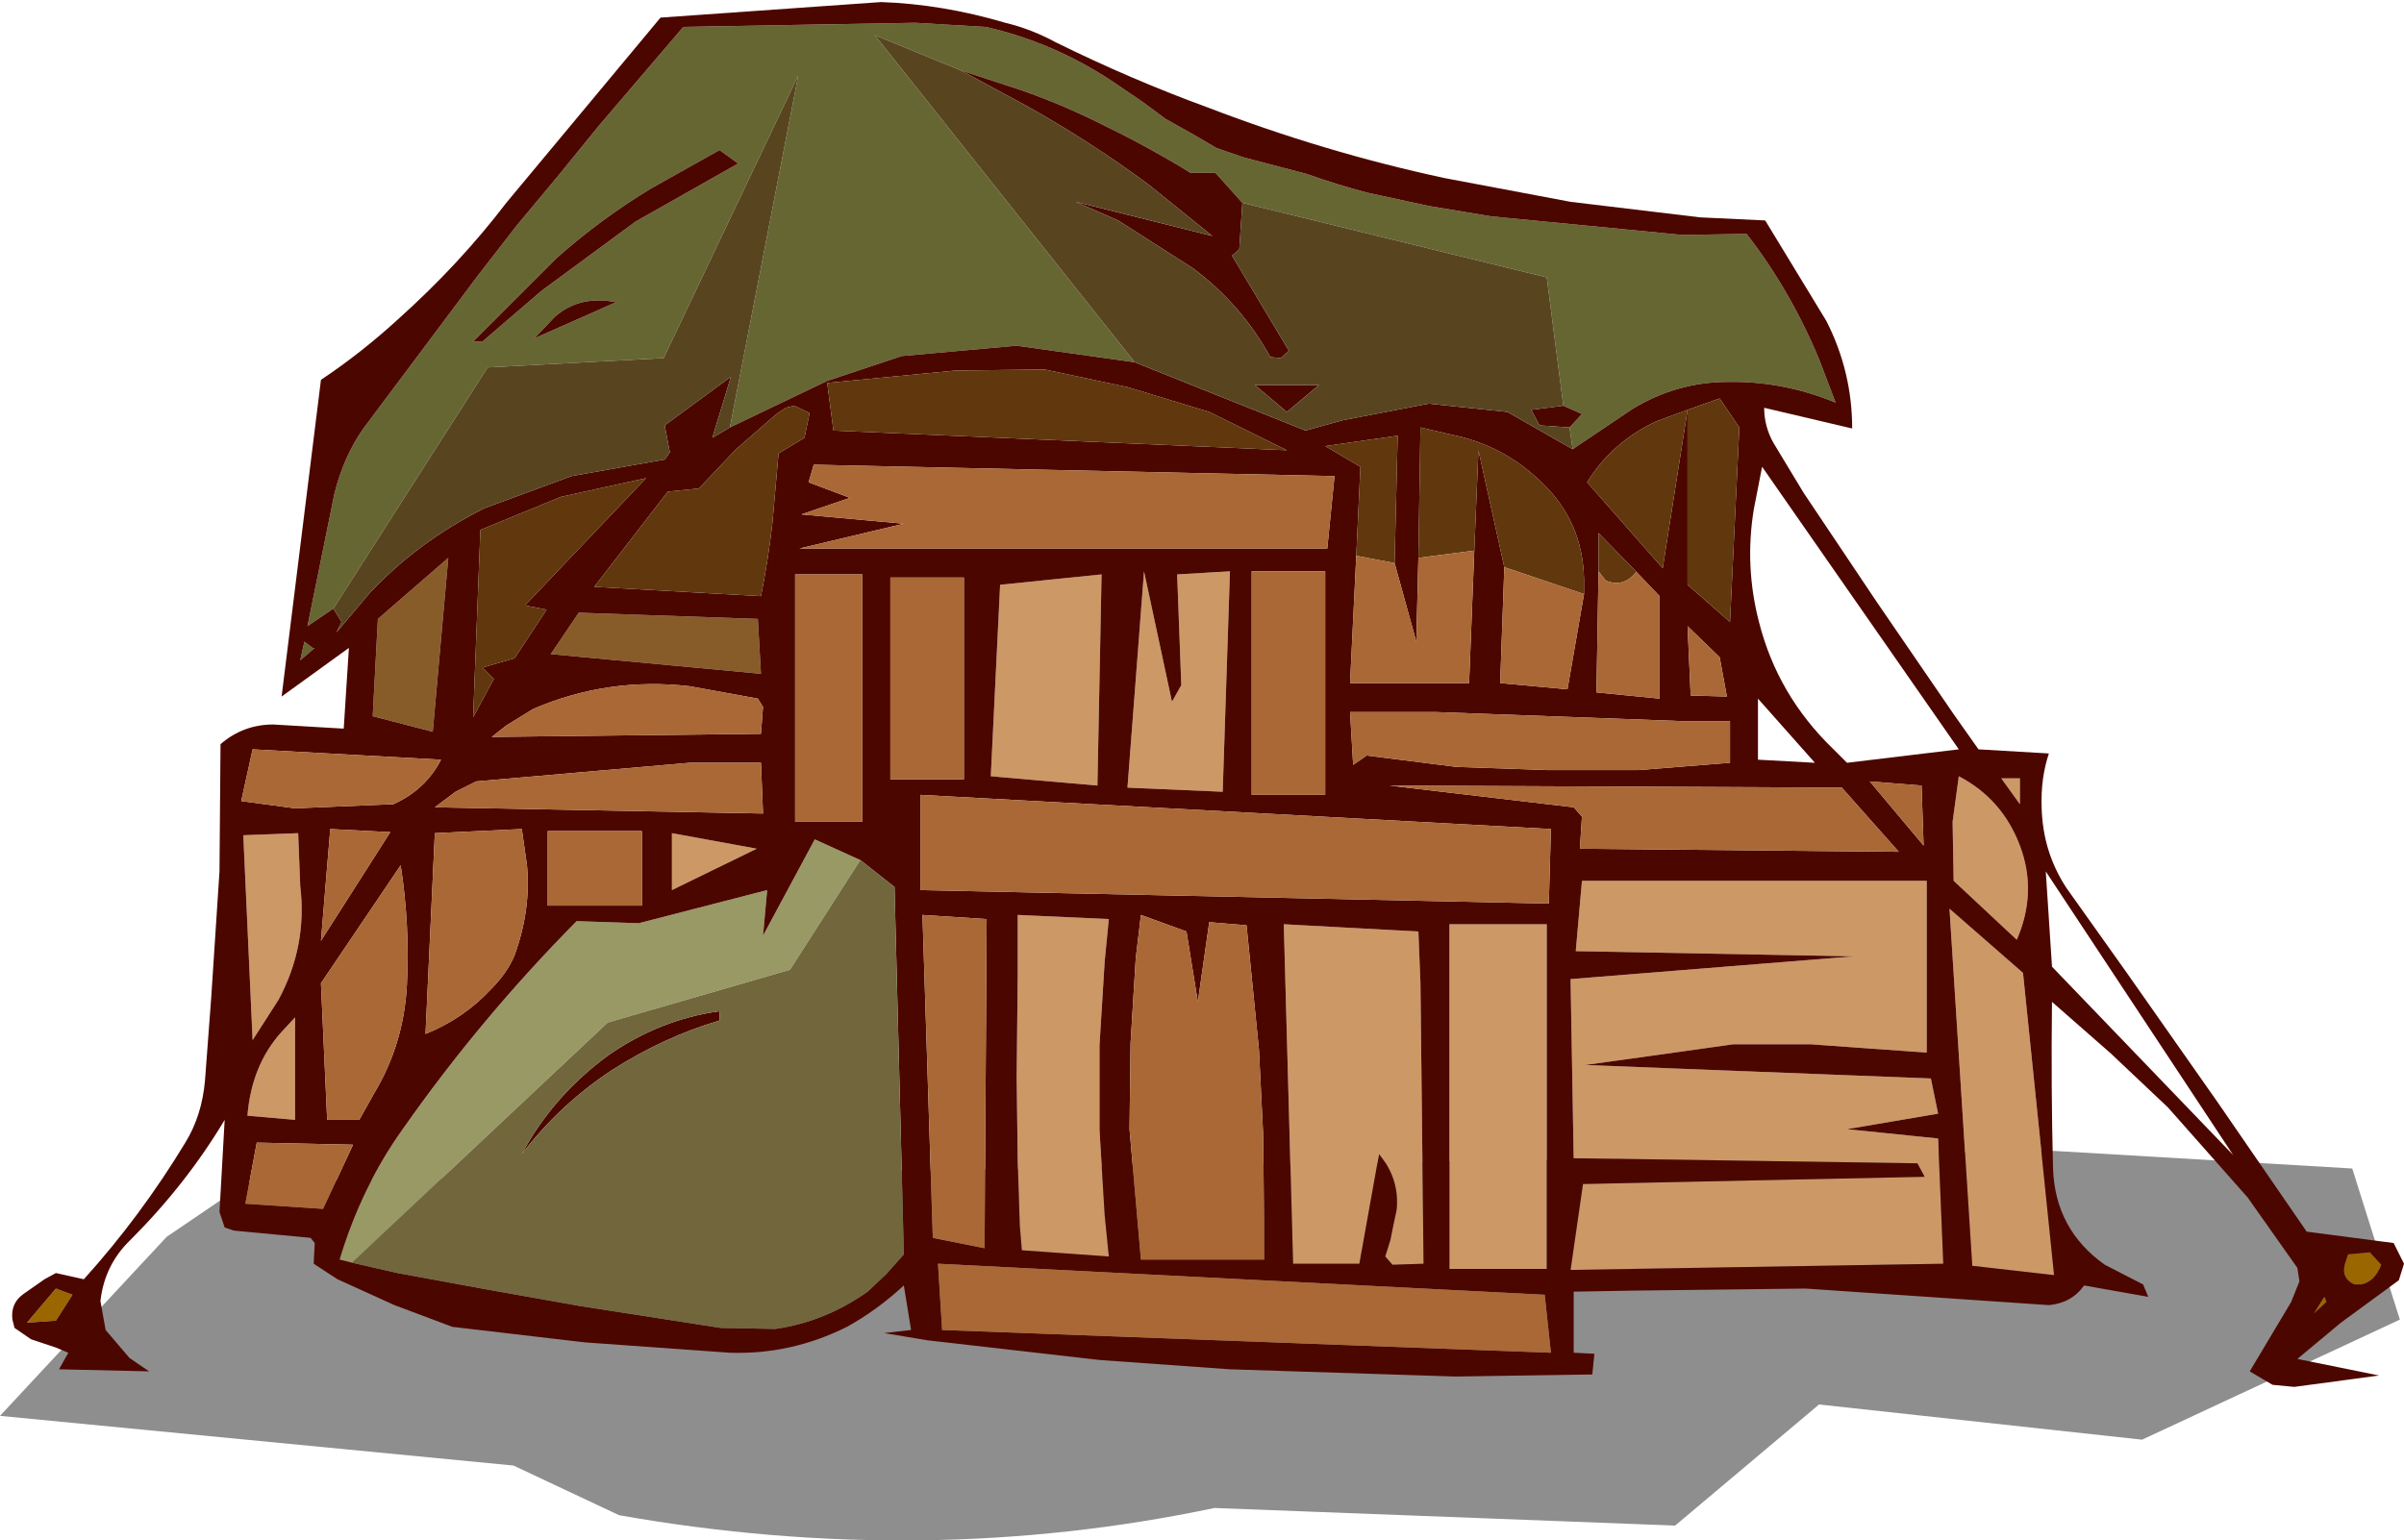
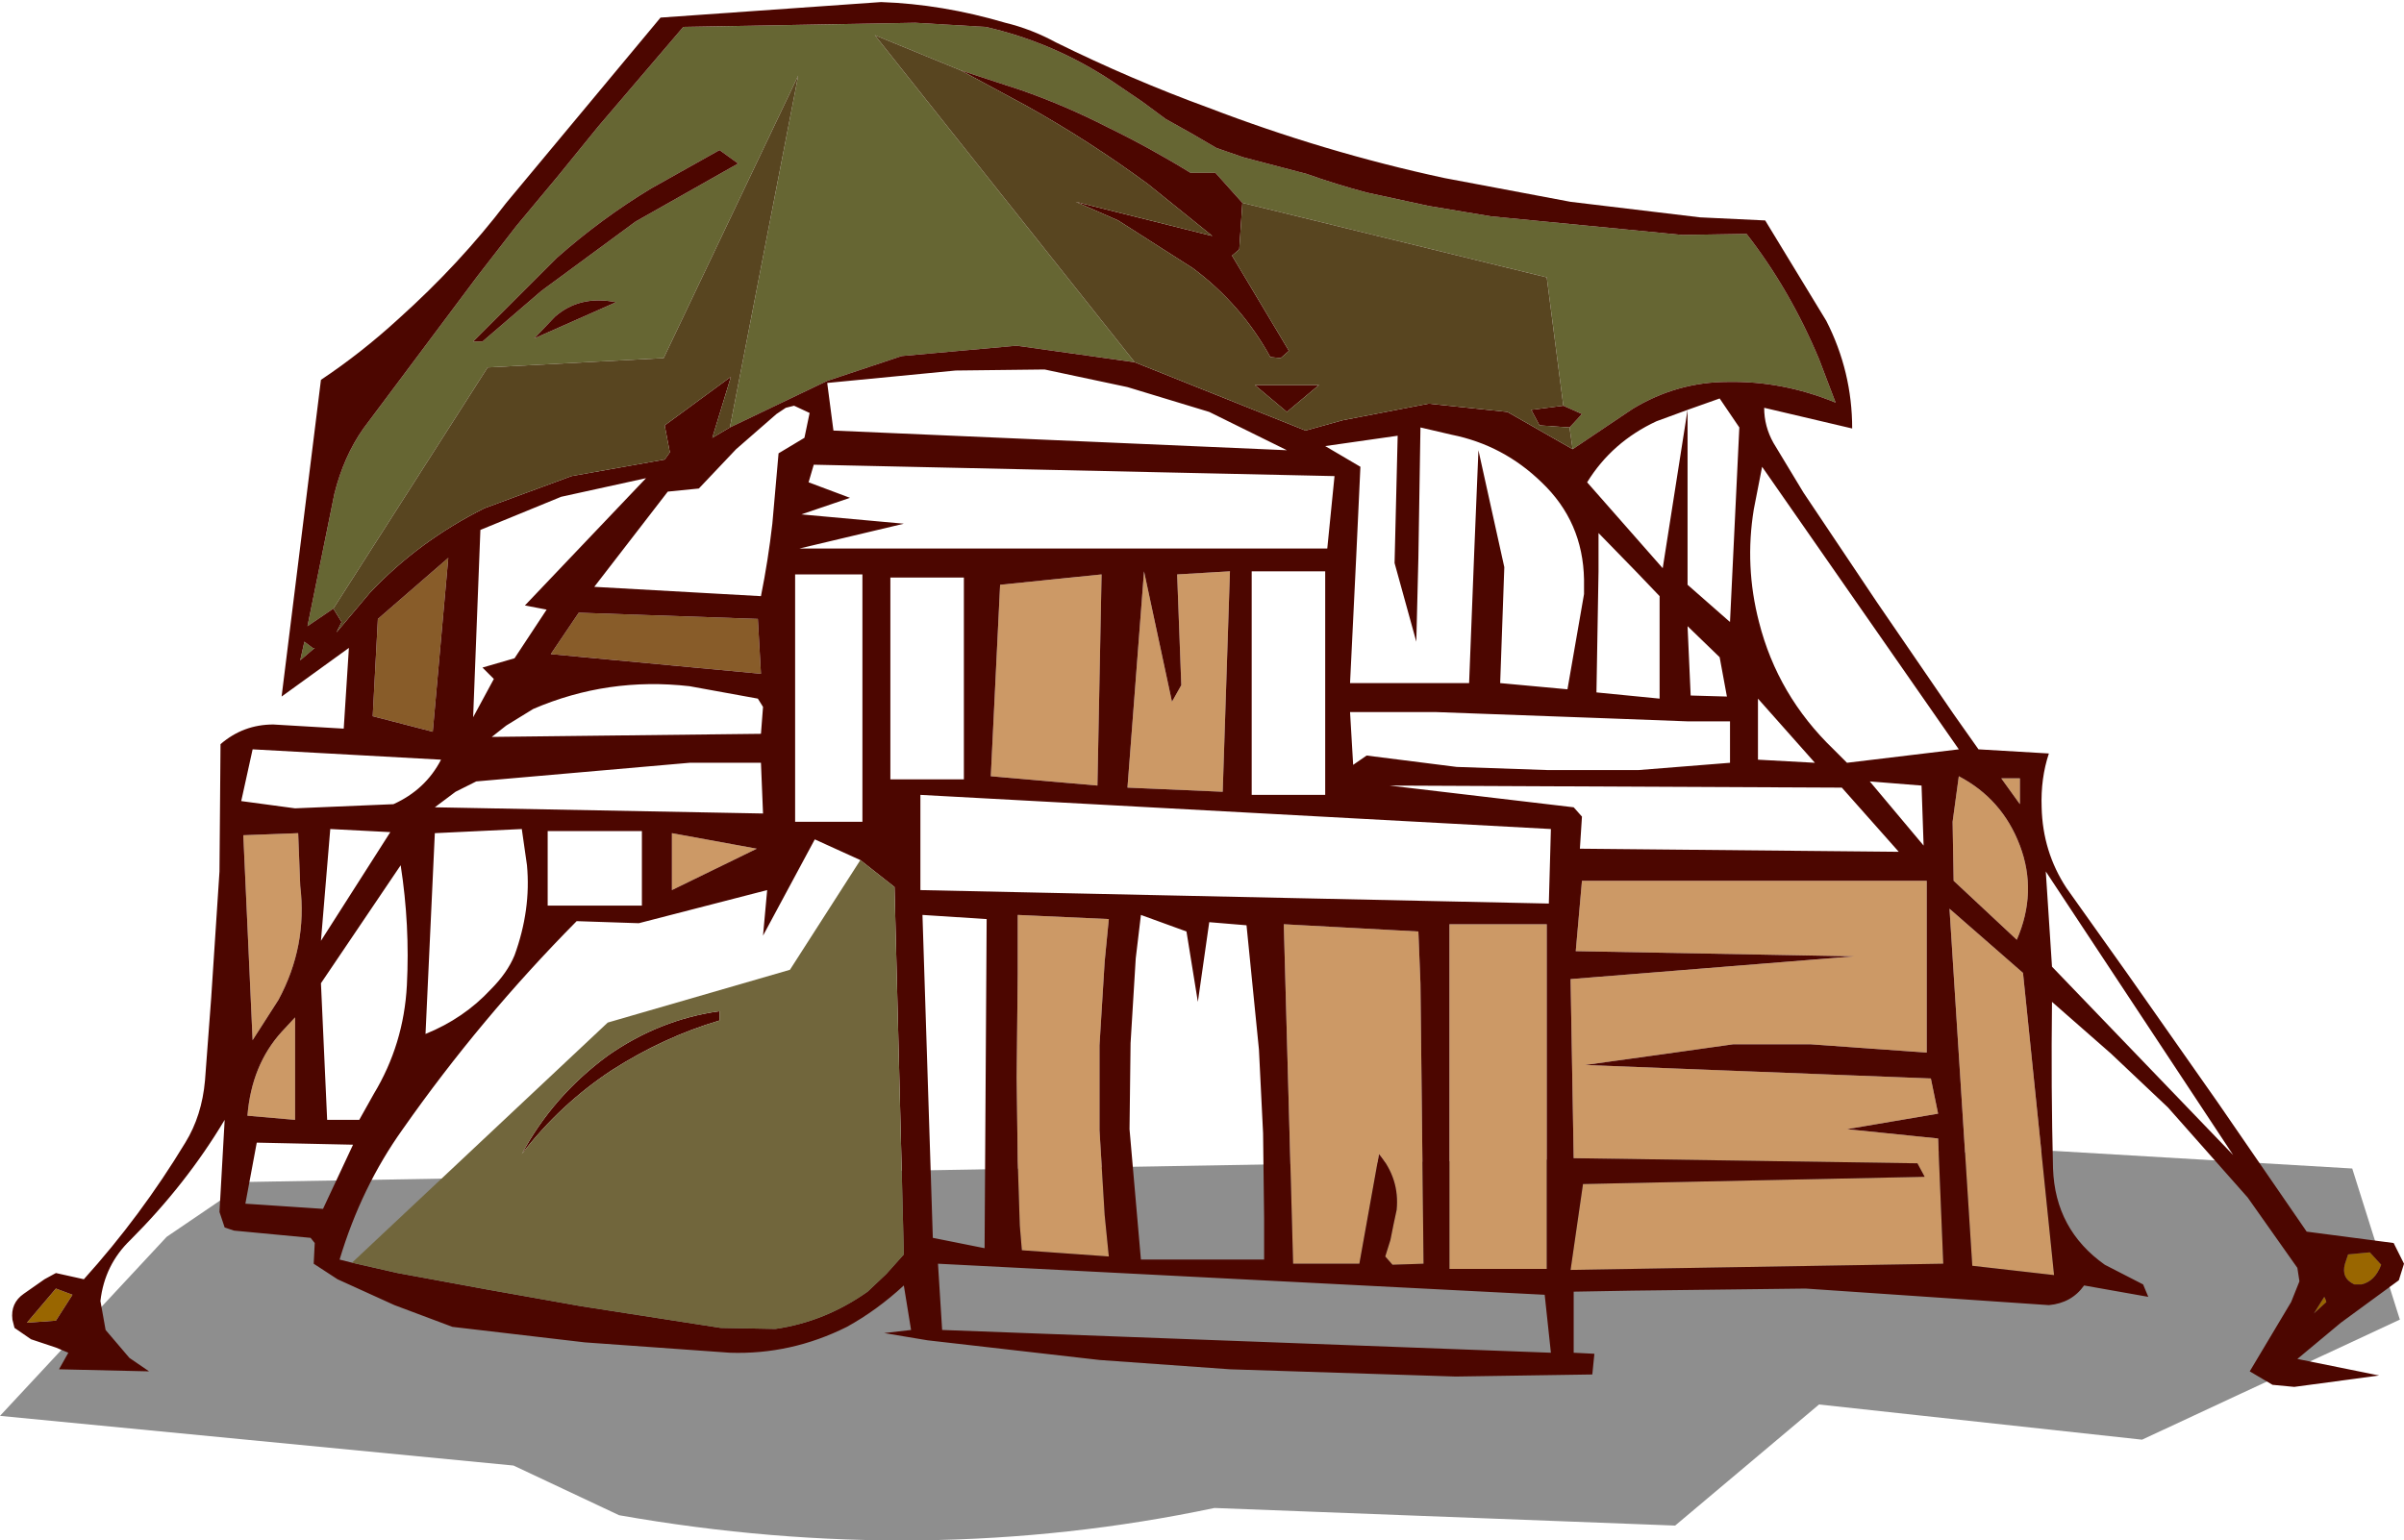
<svg xmlns="http://www.w3.org/2000/svg" height="74.4px" width="116.1px">
  <g transform="matrix(1.0, 0.0, 0.0, 1.0, 58.3, 33.6)">
    <path d="M57.6 30.15 L45.15 35.95 29.55 34.25 22.6 40.1 0.35 39.25 Q-13.65 42.2 -28.4 39.6 L-33.5 37.2 -58.3 34.8 -50.25 26.15 -46.35 23.5 40.9 22.0 55.3 22.85 57.6 30.15" fill="#000000" fill-opacity="0.443" fill-rule="evenodd" stroke="none" />
    <path d="M-5.1 -5.85 L-5.3 4.35 -10.45 3.9 -10.0 -5.35 -5.1 -5.85 M-1.45 -5.85 L1.1 -6.0 0.75 4.65 -3.85 4.45 -3.05 -6.0 -1.7 0.3 -1.25 -0.5 -1.45 -5.85 M-4.75 10.8 L-4.95 12.85 -5.2 16.9 -5.2 21.0 -4.95 25.1 -4.75 27.1 -8.95 26.8 -9.05 25.6 -9.15 22.5 -9.2 18.45 -9.15 13.45 -9.15 10.6 -4.75 10.8 M-25.85 6.65 L-21.75 7.4 -25.85 9.4 -25.85 6.65 M-43.8 9.2 Q-43.45 12.1 -44.85 14.7 L-46.1 16.65 -46.55 6.75 -43.9 6.65 -43.8 9.2 M-44.05 15.55 L-44.05 20.5 -46.35 20.3 Q-46.15 17.85 -44.7 16.25 L-44.05 15.55 M39.25 5.25 L38.35 4.0 39.25 4.0 39.25 5.25 M36.3 3.9 Q38.4 5.0 39.25 7.25 40.1 9.5 39.1 11.8 L36.05 8.95 36.0 6.1 36.3 3.9 M7.05 3.35 L7.05 3.9 7.05 3.35 M25.4 16.85 L21.85 17.35 18.25 17.85 34.95 18.5 35.3 20.2 30.9 20.95 35.3 21.4 35.55 27.45 17.55 27.75 18.15 23.6 34.65 23.25 34.3 22.6 17.7 22.35 17.55 13.7 31.25 12.6 17.8 12.35 18.1 8.95 34.75 8.95 34.75 17.25 29.15 16.85 25.4 16.85 M39.4 13.4 L40.9 28.0 36.95 27.55 35.85 10.3 39.4 13.4 M16.4 11.05 L16.4 27.7 11.7 27.7 11.7 11.05 16.4 11.05 M10.2 11.4 L10.3 13.9 10.45 27.45 8.95 27.5 8.6 27.1 8.85 26.3 9.0 25.55 9.15 24.85 Q9.3 23.35 8.3 22.15 L7.35 27.45 4.15 27.45 3.7 11.05 10.2 11.4" fill="#cc9966" fill-rule="evenodd" stroke="none" />
    <path d="M-42.2 -4.2 L-43.45 -3.35 -42.15 -9.75 Q-41.7 -11.55 -40.75 -12.9 L-35.25 -20.25 -33.35 -22.7 -31.35 -25.1 -29.4 -27.5 -27.35 -29.9 -25.3 -32.3 -14.1 -32.5 -10.7 -32.3 Q-7.4 -31.55 -4.55 -29.65 L-3.15 -28.7 -2.0 -27.85 -0.75 -27.15 0.45 -26.45 1.75 -26.0 4.8 -25.2 Q6.2 -24.7 7.7 -24.3 L10.7 -23.65 13.7 -23.15 22.95 -22.25 26.05 -22.3 Q28.15 -19.6 29.55 -16.25 L30.35 -14.15 Q27.8 -15.2 25.15 -15.15 22.7 -15.15 20.55 -13.85 L17.65 -11.9 17.5 -12.95 18.1 -13.6 17.2 -14.0 16.4 -20.2 1.7 -23.8 0.4 -25.25 -0.8 -25.25 Q-2.75 -26.45 -4.8 -27.45 -6.85 -28.5 -9.0 -29.25 L-11.9 -30.2 -16.05 -31.9 -3.5 -16.1 -9.2 -16.9 -14.75 -16.4 -18.35 -15.2 -23.05 -12.95 -19.75 -29.95 -26.25 -16.3 -34.75 -15.85 -42.2 -4.2 M-43.6 -2.6 L-43.2 -2.3 -43.1 -2.3 -43.8 -1.7 -43.6 -2.6 M-22.65 -25.7 L-23.55 -26.35 -26.85 -24.5 Q-29.25 -23.05 -31.4 -21.15 L-35.45 -17.1 -35.0 -17.1 -32.15 -19.55 -27.6 -22.9 -22.65 -25.7 M-31.5 -18.3 L-32.5 -17.25 -28.55 -19.0 Q-30.3 -19.35 -31.5 -18.3" fill="#666633" fill-rule="evenodd" stroke="none" />
-     <path d="M-41.3 27.4 L-41.9 27.25 Q-40.85 23.75 -38.85 20.95 -35.1 15.6 -30.45 10.9 L-27.45 11.0 -21.25 9.4 -21.45 11.6 -18.95 6.95 -16.75 7.95 -20.15 13.25 -28.95 15.8 -41.3 27.4" fill="#999966" fill-rule="evenodd" stroke="none" />
    <path d="M-55.6 30.2 L-57.0 30.3 -55.6 28.65 -54.8 28.95 -55.6 30.2 M56.7 27.5 Q56.4 28.3 55.75 28.45 L55.4 28.45 Q54.75 28.15 54.95 27.45 L55.1 27.0 56.15 26.9 56.7 27.5 M53.95 29.05 L54.0 29.15 54.05 29.3 53.45 29.85 53.95 29.05" fill="#996600" fill-rule="evenodd" stroke="none" />
    <path d="M20.75 -5.95 L20.7 -5.95 20.75 -5.95 M-36.65 -6.65 L-37.4 1.75 -40.3 1.0 -40.05 -3.7 -36.65 -6.65 M-21.55 -1.05 L-31.7 -2.0 -30.35 -4.0 -21.7 -3.7 -21.55 -1.05" fill="#885c29" fill-rule="evenodd" stroke="none" />
    <path d="M11.45 -25.0 L17.55 -23.85 23.8 -23.1 26.95 -22.95 29.9 -18.1 Q31.15 -15.65 31.15 -12.9 L26.9 -13.9 Q26.9 -13.0 27.35 -12.2 L28.8 -9.8 32.35 -4.5 36.05 0.9 37.25 2.6 40.65 2.8 Q40.25 4.0 40.3 5.4 40.35 7.55 41.5 9.3 L44.45 13.45 48.8 19.65 53.1 25.9 57.3 26.45 57.8 27.45 57.55 28.25 54.75 30.3 52.65 32.05 56.6 32.85 52.5 33.4 51.45 33.3 50.35 32.65 52.35 29.3 52.75 28.3 52.65 27.65 50.25 24.25 46.4 19.9 43.65 17.3 40.8 14.8 Q40.75 18.95 40.85 22.85 40.95 25.8 43.35 27.5 L45.2 28.45 45.45 29.05 42.35 28.5 Q41.75 29.35 40.65 29.45 L28.9 28.65 20.55 28.75 17.7 28.8 17.7 31.75 18.7 31.8 18.6 32.8 12.0 32.9 1.1 32.55 -5.2 32.1 -13.5 31.15 -15.6 30.8 -14.3 30.65 -14.65 28.5 Q-15.95 29.7 -17.4 30.5 -20.1 31.85 -23.05 31.75 L-30.05 31.25 -36.45 30.5 -39.25 29.45 -42.0 28.2 -43.15 27.45 -43.1 26.45 -43.3 26.2 -47.0 25.85 -47.45 25.7 -47.7 24.95 -47.45 20.5 Q-49.3 23.6 -52.0 26.3 -53.25 27.5 -53.45 29.25 L-53.2 30.65 -52.05 32.0 -51.1 32.65 -55.45 32.55 -55.0 31.75 -55.6 31.5 -56.8 31.1 -57.6 30.55 -57.7 30.15 Q-57.8 29.35 -57.15 28.9 L-56.15 28.2 -55.6 27.9 -54.25 28.2 Q-51.5 25.15 -49.35 21.6 -48.55 20.3 -48.4 18.6 L-48.1 14.6 -47.7 8.5 -47.65 2.35 Q-46.55 1.4 -45.1 1.4 L-41.7 1.6 -41.45 -2.3 -44.7 0.05 -42.8 -15.25 Q-40.85 -16.55 -39.05 -18.2 -36.1 -20.85 -33.85 -23.8 L-26.4 -32.75 -15.75 -33.5 Q-12.8 -33.4 -9.75 -32.5 -8.5 -32.2 -7.3 -31.55 -3.65 -29.75 0.05 -28.4 5.65 -26.25 11.45 -25.0 M17.65 -11.9 L20.55 -13.85 Q22.7 -15.15 25.15 -15.15 27.8 -15.2 30.35 -14.15 L29.55 -16.25 Q28.15 -19.6 26.05 -22.3 L22.95 -22.25 13.7 -23.15 10.7 -23.65 7.7 -24.3 Q6.2 -24.7 4.8 -25.2 L1.75 -26.0 0.45 -26.45 -0.75 -27.15 -2.0 -27.85 -3.15 -28.7 -4.55 -29.65 Q-7.4 -31.55 -10.7 -32.3 L-14.1 -32.5 -25.3 -32.3 -27.35 -29.9 -29.4 -27.5 -31.35 -25.1 -33.35 -22.7 -35.25 -20.25 -40.75 -12.9 Q-41.7 -11.55 -42.15 -9.75 L-43.45 -3.35 -42.2 -4.2 -41.8 -3.55 -42.05 -3.05 -40.45 -4.95 Q-38.1 -7.45 -34.9 -9.05 L-30.7 -10.6 -26.2 -11.4 -25.95 -11.75 -26.2 -13.05 -23.0 -15.4 -23.9 -12.45 -23.05 -12.95 -18.35 -15.2 -14.75 -16.4 -9.2 -16.9 -3.5 -16.1 4.75 -12.8 6.55 -13.3 10.7 -14.1 14.5 -13.7 17.65 -11.9 M18.2 -4.9 L18.2 -5.6 Q18.15 -8.4 16.15 -10.3 14.3 -12.1 11.8 -12.6 L10.3 -12.95 10.2 -6.65 10.1 -2.6 9.05 -6.4 9.2 -12.55 5.7 -12.05 7.4 -11.05 7.2 -6.75 6.9 -0.6 12.65 -0.6 12.9 -7.0 13.1 -11.85 14.35 -6.2 14.15 -0.6 17.4 -0.3 18.2 -4.9 M17.5 -12.95 L16.05 -13.05 15.65 -13.8 17.2 -14.0 18.1 -13.6 17.5 -12.95 M1.7 -23.8 L1.55 -21.55 1.2 -21.25 3.95 -16.65 3.55 -16.3 3.05 -16.35 Q1.65 -18.9 -0.7 -20.65 L-4.3 -22.95 -6.35 -23.85 0.25 -22.2 -2.85 -24.7 Q-5.7 -26.8 -8.75 -28.5 L-11.9 -30.2 -9.0 -29.25 Q-6.85 -28.5 -4.8 -27.45 -2.75 -26.45 -0.8 -25.25 L0.4 -25.25 1.7 -23.8 M2.3 -15.0 L5.4 -15.0 3.85 -13.7 2.3 -15.0 M18.9 -6.0 L18.8 -0.15 21.85 0.15 21.85 -4.8 20.75 -5.95 18.9 -7.85 18.9 -6.0 M5.7 -6.0 L2.15 -6.0 2.15 4.8 5.7 4.8 5.7 -6.0 M5.8 -7.1 L6.15 -10.6 -19.0 -11.15 -19.25 -10.3 -17.25 -9.55 -19.6 -8.75 -14.65 -8.3 -19.7 -7.1 5.8 -7.1 M24.75 -14.35 L23.2 -13.8 21.7 -13.25 Q19.55 -12.25 18.35 -10.3 L22.0 -6.15 23.2 -13.8 23.2 -5.35 25.25 -3.55 25.7 -12.95 24.75 -14.35 M3.85 -11.85 L0.1 -13.7 -3.85 -14.9 -7.85 -15.75 -12.15 -15.7 -18.35 -15.1 -18.05 -12.8 3.85 -11.85 M26.8 -11.05 L26.4 -9.0 Q25.95 -6.25 26.65 -3.55 27.55 0.0 30.25 2.6 L30.9 3.25 36.3 2.6 26.8 -11.05 M24.75 -1.85 L23.2 -3.35 23.35 0.0 25.1 0.05 24.75 -1.85 M-43.6 -2.6 L-43.8 -1.7 -43.1 -2.3 -43.2 -2.3 -43.6 -2.6 M-22.65 -25.7 L-27.6 -22.9 -32.15 -19.55 -35.0 -17.1 -35.45 -17.1 -31.4 -21.15 Q-29.25 -23.05 -26.85 -24.5 L-23.55 -26.35 -22.65 -25.7 M-20.35 -13.9 L-20.8 -13.6 -22.75 -11.9 -24.55 -10.0 -26.05 -9.85 -29.6 -5.25 -21.55 -4.8 Q-21.2 -6.55 -21.0 -8.3 L-20.7 -11.7 -19.45 -12.45 -19.2 -13.65 -19.95 -14.0 -20.35 -13.9 M-31.5 -18.3 Q-30.3 -19.35 -28.55 -19.0 L-32.5 -17.25 -31.5 -18.3 M-31.2 -9.6 L-35.1 -8.0 -35.45 1.05 -34.45 -0.8 -35.0 -1.35 -33.45 -1.8 -31.9 -4.15 -32.95 -4.35 -27.1 -10.5 -31.2 -9.6 M-21.55 -1.05 L-21.7 -3.7 -30.35 -4.0 -31.7 -2.0 -21.55 -1.05 M-36.65 -6.65 L-40.05 -3.7 -40.3 1.0 -37.4 1.75 -36.65 -6.65 M-11.75 -5.7 L-15.3 -5.7 -15.3 4.05 -11.75 4.05 -11.75 -5.7 M-16.65 -5.85 L-19.9 -5.85 -19.9 6.1 -16.65 6.1 -16.65 -5.85 M-4.75 10.8 L-9.15 10.6 -9.15 13.45 -9.2 18.45 -9.15 22.5 -9.05 25.6 -8.95 26.8 -4.75 27.1 -4.95 25.1 -5.2 21.0 -5.2 16.9 -4.95 12.85 -4.75 10.8 M-1.45 -5.85 L-1.25 -0.5 -1.7 0.3 -3.05 -6.0 -3.85 4.45 0.75 4.65 1.1 -6.0 -1.45 -5.85 M-5.1 -5.85 L-10.0 -5.35 -10.45 3.9 -5.3 4.35 -5.1 -5.85 M-1.0 11.4 L-3.2 10.6 -3.45 12.7 -3.7 16.8 -3.75 20.95 -3.2 27.25 2.75 27.25 2.75 25.25 2.7 21.15 2.5 17.1 1.9 11.1 0.1 10.95 -0.45 14.8 -1.0 11.4 M-16.75 7.95 L-18.95 6.95 -21.45 11.6 -21.25 9.4 -27.45 11.0 -30.45 10.9 Q-35.1 15.6 -38.85 20.95 -40.85 23.75 -41.9 27.25 L-41.3 27.4 -39.1 27.9 -34.75 28.7 -30.25 29.5 -23.5 30.55 -20.85 30.6 Q-18.45 30.25 -16.4 28.8 L-15.5 27.95 -14.65 27.0 -15.1 9.25 -16.75 7.95 M-21.45 0.55 L-21.7 0.15 -25.0 -0.45 Q-28.95 -0.9 -32.55 0.65 L-33.85 1.45 -34.55 2.0 -21.55 1.85 -21.45 0.55 M-21.45 5.7 L-21.55 3.25 -25.0 3.25 -35.3 4.15 -36.3 4.65 -37.3 5.4 -21.45 5.7 M-13.85 4.8 L-13.85 9.4 16.5 10.05 16.6 6.45 -13.85 4.8 M-10.65 10.8 L-13.75 10.6 -13.25 26.2 -10.75 26.7 -10.65 10.8 M-25.85 6.65 L-25.85 9.4 -21.75 7.4 -25.85 6.65 M-40.25 19.25 Q-38.8 16.85 -38.65 14.0 -38.5 11.1 -38.95 8.2 L-42.8 13.9 -42.5 20.5 -40.95 20.5 -40.25 19.25 M-32.85 8.2 L-33.1 6.45 -37.3 6.65 -37.75 16.35 Q-35.9 15.6 -34.6 14.2 -33.8 13.4 -33.45 12.55 -32.65 10.35 -32.85 8.2 M-39.3 5.25 Q-37.75 4.55 -37.0 3.1 L-46.1 2.6 -46.65 5.1 -44.05 5.45 -39.3 5.25 M-27.3 10.15 L-27.3 6.55 -31.85 6.55 -31.85 10.15 -27.3 10.15 M-23.55 15.7 Q-26.25 16.5 -28.75 18.1 -31.25 19.75 -33.1 22.15 -31.6 19.35 -28.95 17.4 -26.45 15.65 -23.55 15.25 L-23.55 15.7 M-42.35 6.45 L-42.8 11.85 -39.45 6.6 -42.35 6.45 M-13.0 27.45 L-12.8 30.65 16.6 31.75 16.3 28.95 -13.0 27.45 M-44.05 15.55 L-44.7 16.25 Q-46.15 17.85 -46.35 20.3 L-44.05 20.5 -44.05 15.55 M-43.8 9.2 L-43.9 6.65 -46.55 6.75 -46.1 16.65 -44.85 14.7 Q-43.45 12.1 -43.8 9.2 M-45.9 21.6 L-46.45 24.55 -42.7 24.8 -41.25 21.7 -45.9 21.6 M-55.6 30.2 L-54.8 28.95 -55.6 28.65 -57.0 30.3 -55.6 30.2 M40.8 13.1 L49.55 22.2 40.5 8.5 40.8 13.1 M53.95 29.05 L53.45 29.85 54.05 29.3 54.0 29.15 53.95 29.05 M56.7 27.5 L56.15 26.9 55.1 27.0 54.95 27.45 Q54.75 28.15 55.4 28.45 L55.75 28.45 Q56.4 28.3 56.7 27.5 M36.3 3.9 L36.0 6.1 36.05 8.95 39.1 11.8 Q40.1 9.5 39.25 7.25 38.4 5.0 36.3 3.9 M39.25 5.25 L39.25 4.0 38.35 4.0 39.25 5.25 M33.4 7.55 L30.65 4.45 8.8 4.35 17.7 5.4 18.1 5.85 18.0 7.4 33.4 7.55 M34.5 4.35 L32.0 4.15 34.6 7.25 34.5 4.35 M26.6 3.1 L29.35 3.25 26.6 0.15 26.6 3.1 M7.05 3.35 L7.7 2.9 12.05 3.45 16.4 3.6 20.85 3.6 25.25 3.25 25.25 1.25 23.25 1.25 19.25 1.1 15.15 0.95 11.05 0.8 6.9 0.8 7.05 3.35 7.05 3.9 7.05 3.35 M10.2 11.4 L3.7 11.05 4.15 27.45 7.35 27.45 8.3 22.15 Q9.3 23.35 9.15 24.85 L9.0 25.55 8.85 26.3 8.6 27.1 8.95 27.5 10.45 27.45 10.3 13.9 10.2 11.4 M16.4 11.05 L11.7 11.05 11.7 27.7 16.4 27.7 16.4 11.05 M39.4 13.4 L35.85 10.3 36.95 27.55 40.9 28.0 39.4 13.4 M25.4 16.85 L29.15 16.85 34.75 17.25 34.75 8.95 18.1 8.95 17.8 12.35 31.25 12.6 17.55 13.7 17.7 22.35 34.3 22.6 34.65 23.25 18.15 23.6 17.55 27.75 35.55 27.45 35.3 21.4 30.9 20.95 35.3 20.2 34.95 18.5 18.25 17.85 21.85 17.35 25.4 16.85" fill="#4c0600" fill-rule="evenodd" stroke="none" />
-     <path d="M10.2 -6.65 L10.3 -12.95 11.8 -12.6 Q14.3 -12.1 16.15 -10.3 18.15 -8.4 18.2 -5.6 L18.2 -4.9 14.35 -6.2 13.1 -11.85 12.9 -7.0 10.2 -6.65 M7.2 -6.75 L7.4 -11.05 5.7 -12.05 9.2 -12.55 9.05 -6.4 7.2 -6.75 M18.9 -6.0 L18.9 -7.85 20.75 -5.95 20.7 -5.95 Q20.1 -5.2 19.25 -5.55 L18.9 -6.0 M3.85 -11.85 L-18.05 -12.8 -18.35 -15.1 -12.15 -15.7 -7.85 -15.75 -3.85 -14.9 0.1 -13.7 3.85 -11.85 M24.75 -14.35 L25.7 -12.95 25.25 -3.55 23.2 -5.35 23.2 -13.8 22.0 -6.15 18.35 -10.3 Q19.55 -12.25 21.7 -13.25 L23.2 -13.8 24.75 -14.35 M-20.35 -13.9 L-19.95 -14.0 -19.2 -13.65 -19.45 -12.45 -20.7 -11.7 -21.0 -8.3 Q-21.2 -6.55 -21.55 -4.8 L-29.6 -5.25 -26.05 -9.85 -24.55 -10.0 -22.75 -11.9 -20.8 -13.6 -20.35 -13.9 M-31.2 -9.6 L-27.1 -10.5 -32.95 -4.35 -31.9 -4.15 -33.45 -1.8 -35.0 -1.35 -34.45 -0.8 -35.45 1.05 -35.1 -8.0 -31.2 -9.6" fill="#61370d" fill-rule="evenodd" stroke="none" />
-     <path d="M18.2 -4.9 L17.4 -0.3 14.15 -0.6 14.35 -6.2 18.2 -4.9 M12.9 -7.0 L12.65 -0.6 6.9 -0.6 7.2 -6.75 9.05 -6.4 10.1 -2.6 10.2 -6.65 12.9 -7.0 M5.8 -7.1 L-19.7 -7.1 -14.65 -8.3 -19.6 -8.75 -17.25 -9.55 -19.25 -10.3 -19.0 -11.15 6.15 -10.6 5.8 -7.1 M5.7 -6.0 L5.7 4.8 2.15 4.8 2.15 -6.0 5.7 -6.0 M20.75 -5.95 L21.85 -4.8 21.85 0.15 18.8 -0.15 18.9 -6.0 19.25 -5.55 Q20.1 -5.2 20.7 -5.95 L20.75 -5.95 M24.75 -1.85 L25.1 0.05 23.35 0.0 23.2 -3.35 24.75 -1.85 M-16.65 -5.85 L-16.65 6.1 -19.9 6.1 -19.9 -5.85 -16.65 -5.85 M-11.75 -5.7 L-11.75 4.05 -15.3 4.05 -15.3 -5.7 -11.75 -5.7 M-1.0 11.4 L-0.45 14.8 0.1 10.95 1.9 11.1 2.5 17.1 2.7 21.15 2.75 25.25 2.75 27.25 -3.2 27.25 -3.75 20.95 -3.7 16.8 -3.45 12.7 -3.2 10.6 -1.0 11.4 M-10.65 10.8 L-10.75 26.7 -13.25 26.2 -13.75 10.6 -10.65 10.8 M-13.85 4.8 L16.6 6.45 16.5 10.05 -13.85 9.4 -13.85 4.8 M-21.45 5.7 L-37.3 5.4 -36.3 4.65 -35.3 4.15 -25.0 3.25 -21.55 3.25 -21.45 5.7 M-21.45 0.55 L-21.55 1.85 -34.55 2.0 -33.85 1.45 -32.55 0.65 Q-28.95 -0.9 -25.0 -0.45 L-21.7 0.15 -21.45 0.55 M-27.3 10.15 L-31.85 10.15 -31.85 6.55 -27.3 6.55 -27.3 10.15 M-39.3 5.25 L-44.05 5.45 -46.65 5.1 -46.1 2.6 -37.0 3.1 Q-37.75 4.55 -39.3 5.25 M-32.85 8.2 Q-32.65 10.35 -33.45 12.55 -33.8 13.4 -34.6 14.2 -35.9 15.6 -37.75 16.35 L-37.3 6.65 -33.1 6.45 -32.85 8.2 M-40.25 19.25 L-40.95 20.5 -42.5 20.5 -42.8 13.9 -38.95 8.2 Q-38.5 11.1 -38.65 14.0 -38.8 16.85 -40.25 19.25 M-13.0 27.45 L16.3 28.95 16.6 31.75 -12.8 30.65 -13.0 27.45 M-42.35 6.45 L-39.45 6.6 -42.8 11.85 -42.35 6.45 M-45.9 21.6 L-41.25 21.7 -42.7 24.8 -46.45 24.55 -45.9 21.6 M34.5 4.35 L34.6 7.25 32.0 4.15 34.5 4.35 M33.4 7.55 L18.0 7.4 18.1 5.85 17.7 5.4 8.8 4.35 30.65 4.45 33.4 7.55 M7.05 3.35 L6.9 0.8 11.05 0.8 15.15 0.95 19.25 1.1 23.25 1.25 25.25 1.25 25.25 3.25 20.85 3.6 16.4 3.6 12.05 3.45 7.7 2.9 7.05 3.35" fill="#a96835" fill-rule="evenodd" stroke="none" />
    <path d="M-16.75 7.95 L-15.1 9.25 -14.65 27.0 -15.5 27.95 -16.4 28.8 Q-18.45 30.25 -20.85 30.6 L-23.5 30.55 -30.25 29.5 -34.75 28.7 -39.1 27.9 -41.3 27.4 -28.95 15.8 -20.15 13.25 -16.75 7.95 M-23.55 15.7 L-23.55 15.25 Q-26.45 15.65 -28.95 17.4 -31.6 19.35 -33.1 22.15 -31.25 19.75 -28.75 18.1 -26.25 16.5 -23.55 15.7" fill="#71663c" fill-rule="evenodd" stroke="none" />
    <path d="M17.65 -11.9 L14.5 -13.7 10.7 -14.1 6.55 -13.3 4.75 -12.8 -3.5 -16.1 -16.05 -31.9 -11.9 -30.2 -8.75 -28.5 Q-5.7 -26.8 -2.85 -24.7 L0.25 -22.2 -6.35 -23.85 -4.3 -22.95 -0.7 -20.65 Q1.65 -18.9 3.05 -16.35 L3.55 -16.3 3.95 -16.65 1.2 -21.25 1.55 -21.55 1.7 -23.8 16.4 -20.2 17.2 -14.0 15.65 -13.8 16.05 -13.05 17.5 -12.95 17.65 -11.9 M-23.05 -12.95 L-23.9 -12.45 -23.0 -15.4 -26.2 -13.05 -25.95 -11.75 -26.2 -11.4 -30.7 -10.6 -34.9 -9.05 Q-38.1 -7.45 -40.45 -4.95 L-42.05 -3.05 -41.8 -3.55 -42.2 -4.2 -34.75 -15.85 -26.25 -16.3 -19.75 -29.95 -23.05 -12.95 M2.3 -15.0 L3.85 -13.7 5.4 -15.0 2.3 -15.0" fill="#584520" fill-rule="evenodd" stroke="none" />
  </g>
</svg>